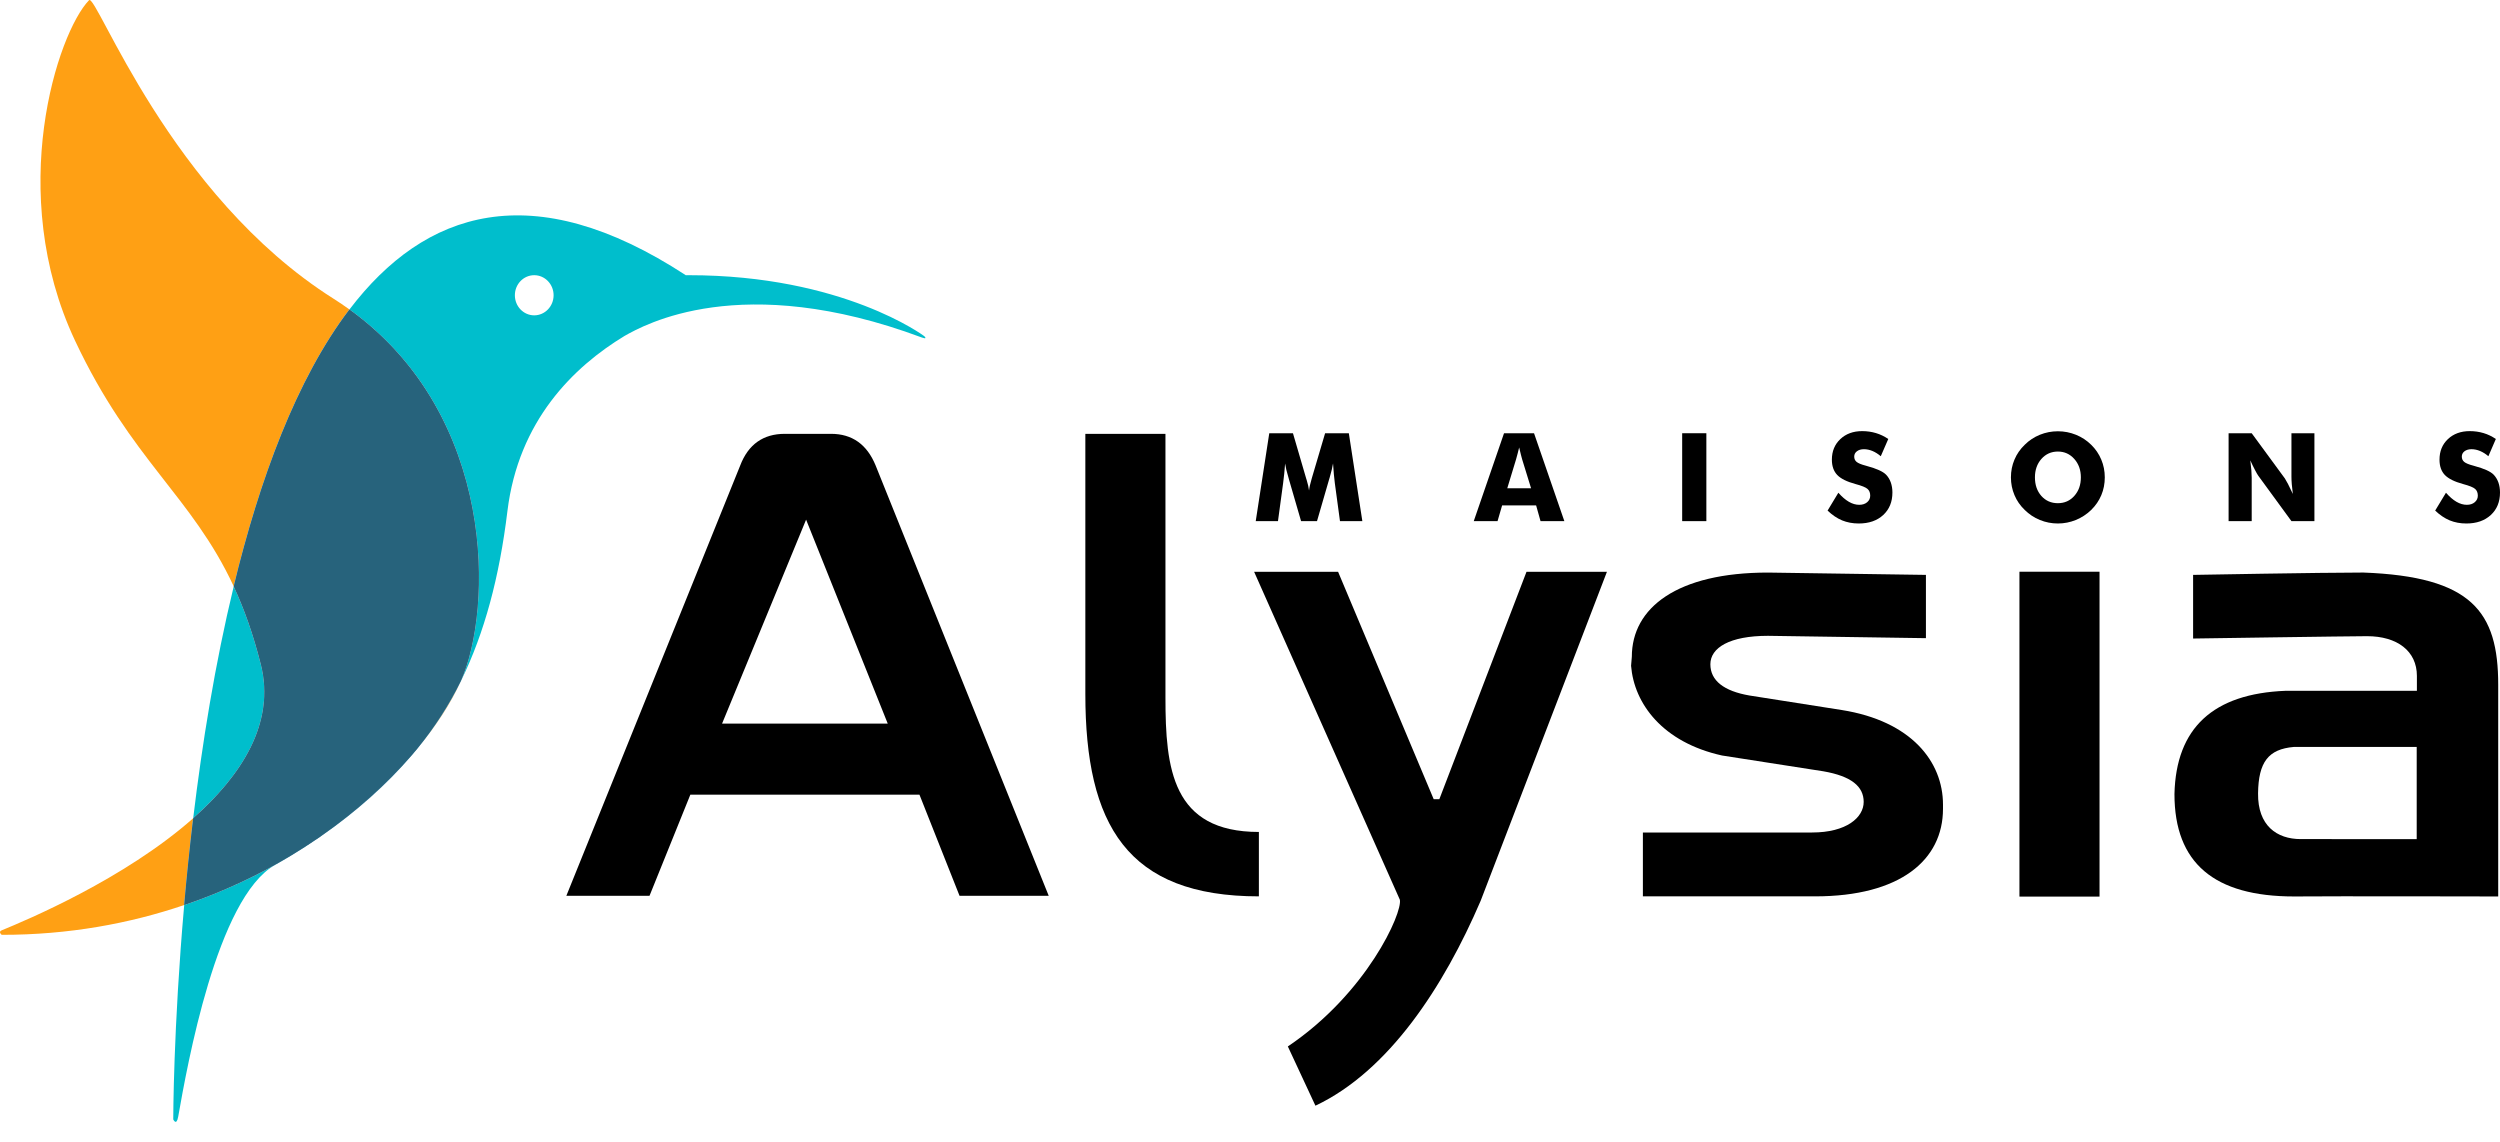
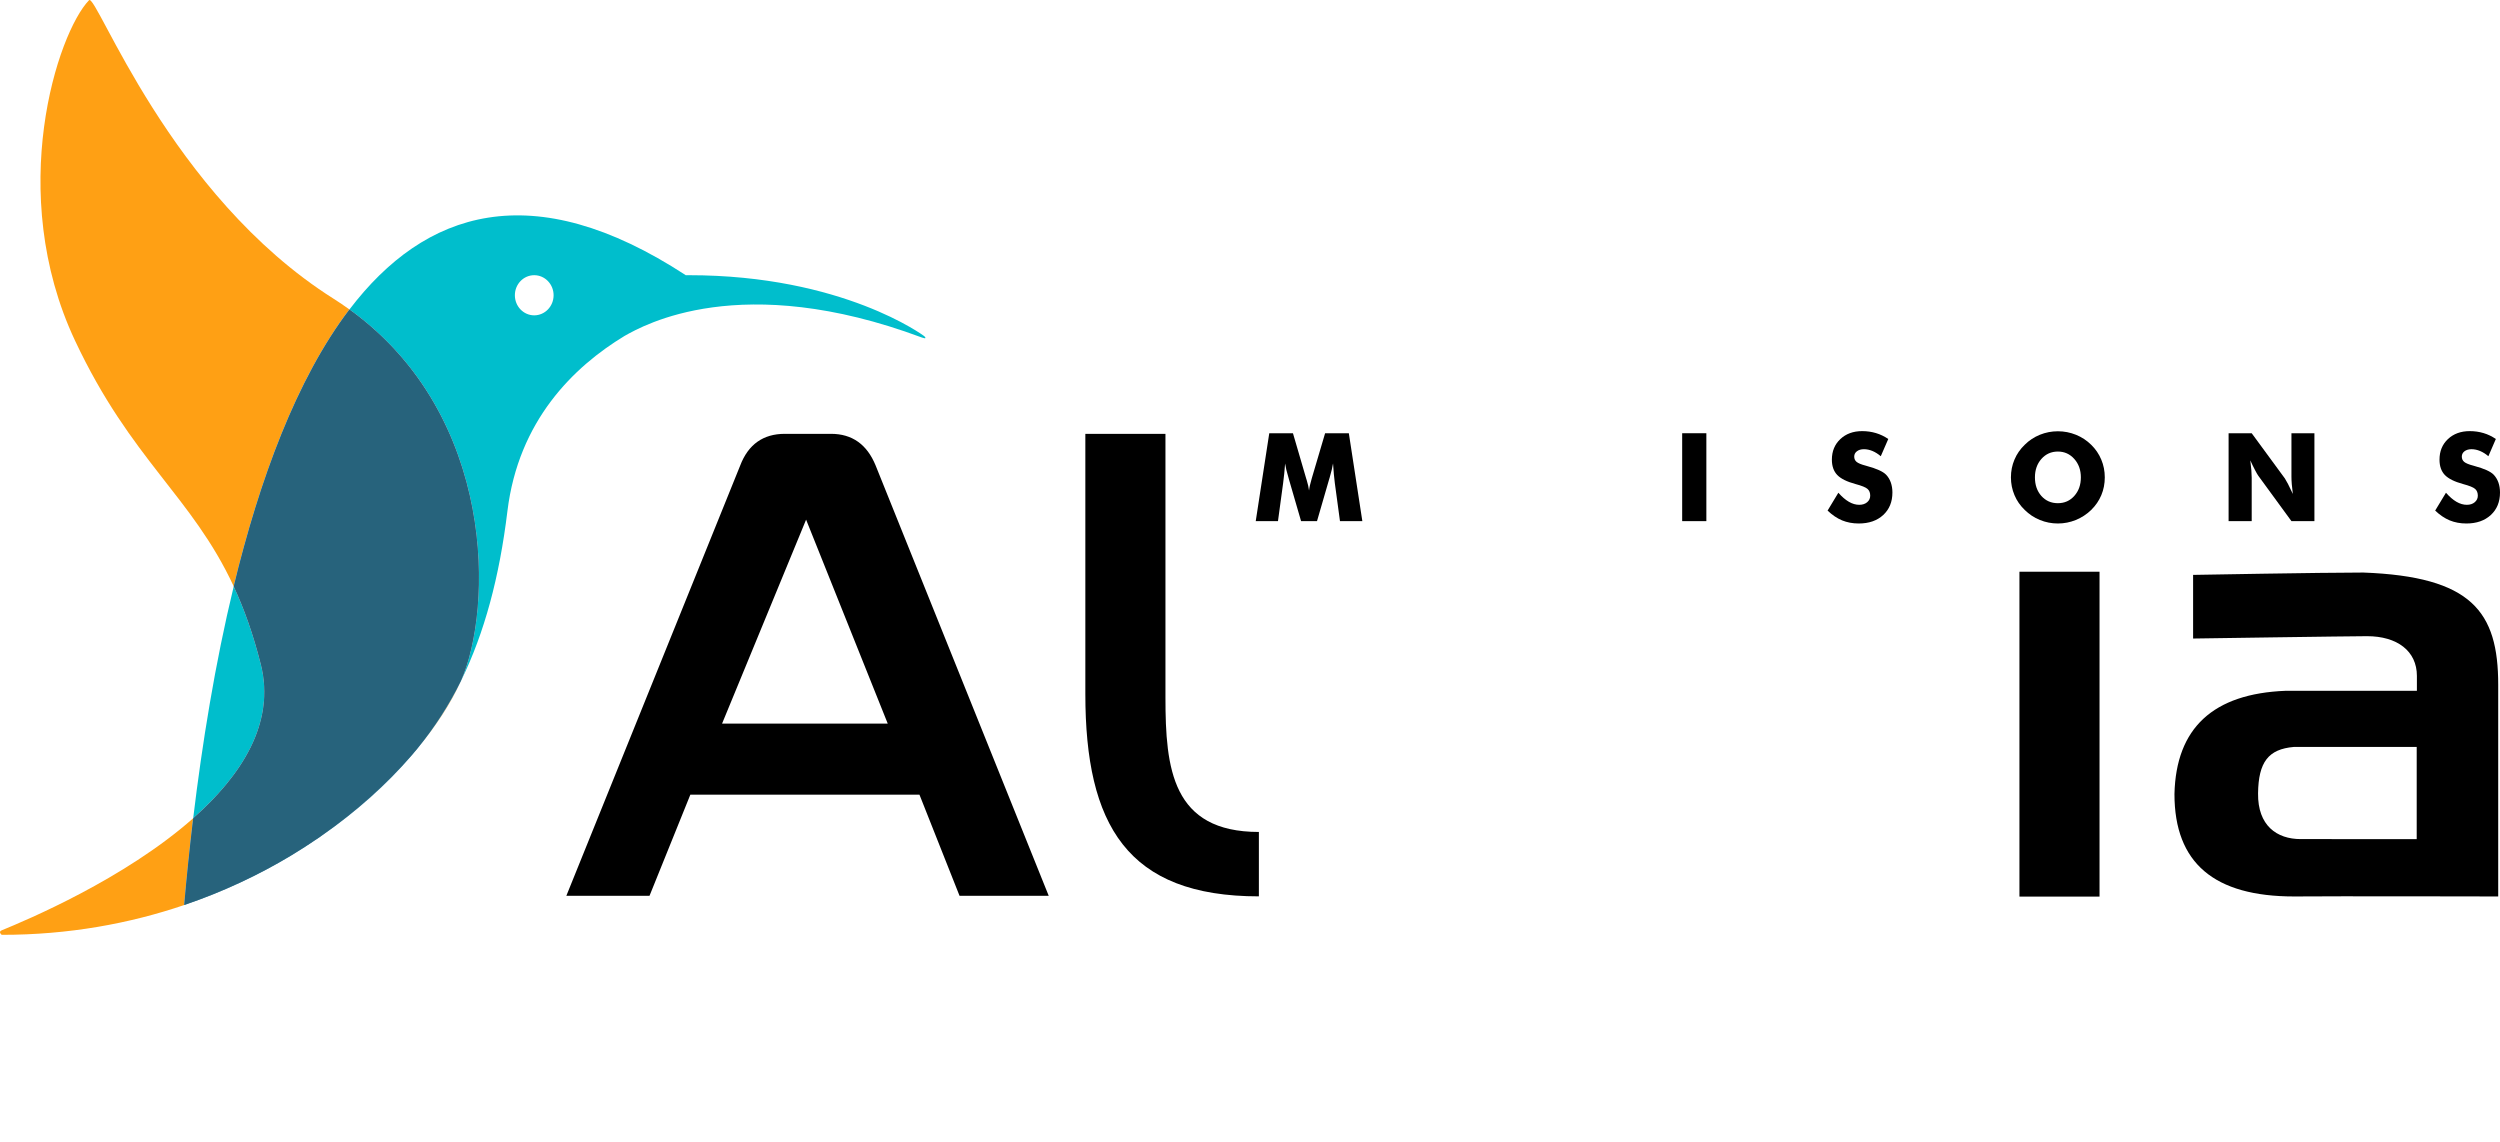
<svg xmlns="http://www.w3.org/2000/svg" xmlns:ns1="http://sodipodi.sourceforge.net/DTD/sodipodi-0.dtd" xmlns:ns2="http://www.inkscape.org/namespaces/inkscape" width="116" height="53" viewBox="0 0 116 53" fill="none" class="logo" version="1.1" id="svg60" ns1:docname="logo-Maisons-Alysia-b.svg" ns2:version="0.92.4 (5da689c313, 2019-01-14)">
  <defs id="defs64" />
  <ns1:namedview pagecolor="#ffffff" bordercolor="#666666" borderopacity="1" objecttolerance="10" gridtolerance="10" guidetolerance="10" ns2:pageopacity="0" ns2:pageshadow="2" ns2:window-width="1220" ns2:window-height="820" id="namedview62" showgrid="false" ns2:zoom="8.7047283" ns2:cx="66.572185" ns2:cy="23.454293" ns2:window-x="0" ns2:window-y="0" ns2:window-maximized="0" ns2:current-layer="svg60" />
  <path fill-rule="evenodd" clip-rule="evenodd" d="M63.213 24.181H62.175L61.936 22.417C61.919 22.293 61.904 22.155 61.891 22.003C61.876 21.85 61.863 21.684 61.853 21.503C61.826 21.676 61.775 21.892 61.699 22.15C61.683 22.204 61.67 22.244 61.663 22.27L61.109 24.181H60.37L59.815 22.27C59.808 22.244 59.797 22.204 59.782 22.15C59.703 21.892 59.653 21.677 59.629 21.506C59.618 21.661 59.605 21.814 59.59 21.965C59.575 22.117 59.557 22.267 59.537 22.417L59.298 24.181H58.266L58.894 20.102H59.993L60.608 22.206C60.612 22.22 60.62 22.244 60.631 22.278C60.689 22.466 60.724 22.626 60.739 22.76C60.746 22.688 60.761 22.607 60.781 22.519C60.801 22.431 60.829 22.325 60.865 22.2L61.485 20.102H62.586L63.213 24.181Z" fill="#FBFBFB" id="path2" style="fill:#000000" />
-   <path fill-rule="evenodd" clip-rule="evenodd" d="M69.937 22.657H71.042L70.627 21.311C70.614 21.27 70.597 21.204 70.574 21.113C70.553 21.023 70.523 20.905 70.489 20.762C70.464 20.862 70.44 20.959 70.417 21.049C70.394 21.14 70.371 21.228 70.346 21.311L69.937 22.657ZM68.382 24.181L69.787 20.102H71.179L72.586 24.181H71.481L71.276 23.451H69.698L69.486 24.181H68.382Z" fill="#FBFBFB" id="path4" style="fill:#000000" />
  <path fill-rule="evenodd" clip-rule="evenodd" d="M78.053 24.181H79.175V20.102H78.053V24.181Z" fill="#FBFBFB" id="path6" style="fill:#000000" />
  <path fill-rule="evenodd" clip-rule="evenodd" d="M85.3 22.863C85.465 23.051 85.629 23.191 85.789 23.284C85.949 23.377 86.109 23.423 86.269 23.423C86.417 23.423 86.54 23.384 86.635 23.304C86.73 23.224 86.778 23.122 86.778 23C86.778 22.864 86.737 22.76 86.654 22.687C86.572 22.613 86.385 22.537 86.094 22.459C85.695 22.351 85.412 22.211 85.247 22.038C85.083 21.865 84.999 21.629 84.999 21.328C84.999 20.938 85.13 20.62 85.391 20.374C85.652 20.128 85.99 20.004 86.405 20.004C86.63 20.004 86.842 20.035 87.044 20.095C87.245 20.155 87.436 20.247 87.616 20.369L87.268 21.169C87.141 21.061 87.012 20.98 86.88 20.925C86.747 20.87 86.616 20.843 86.486 20.843C86.353 20.843 86.244 20.876 86.161 20.939C86.077 21.004 86.036 21.085 86.036 21.186C86.036 21.288 86.072 21.37 86.145 21.431C86.219 21.492 86.36 21.552 86.569 21.606L86.619 21.621C87.072 21.743 87.37 21.878 87.513 22.025C87.609 22.125 87.683 22.245 87.733 22.385C87.782 22.526 87.808 22.681 87.808 22.852C87.808 23.285 87.666 23.633 87.382 23.896C87.098 24.158 86.72 24.29 86.246 24.29C85.963 24.29 85.704 24.241 85.471 24.145C85.239 24.048 85.015 23.897 84.8 23.691L85.3 22.863Z" fill="#FBFBFB" id="path8" style="fill:#000000" />
  <path fill-rule="evenodd" clip-rule="evenodd" d="M95.486 23.348C95.794 23.348 96.048 23.235 96.25 23.008C96.452 22.781 96.552 22.495 96.552 22.15C96.552 21.808 96.45 21.523 96.246 21.294C96.042 21.066 95.789 20.952 95.486 20.952C95.178 20.952 94.924 21.066 94.722 21.293C94.521 21.521 94.421 21.806 94.421 22.15C94.421 22.5 94.52 22.786 94.718 23.011C94.918 23.235 95.173 23.348 95.486 23.348ZM97.662 22.15C97.662 22.444 97.609 22.718 97.501 22.975C97.394 23.231 97.237 23.46 97.03 23.663C96.823 23.863 96.586 24.018 96.319 24.127C96.051 24.236 95.774 24.29 95.486 24.29C95.195 24.29 94.917 24.236 94.65 24.127C94.384 24.018 94.15 23.863 93.948 23.663C93.738 23.46 93.578 23.23 93.471 22.972C93.362 22.714 93.307 22.439 93.307 22.15C93.307 21.858 93.362 21.584 93.471 21.327C93.578 21.069 93.738 20.839 93.948 20.637C94.15 20.436 94.384 20.281 94.65 20.173C94.917 20.065 95.195 20.011 95.486 20.011C95.776 20.011 96.054 20.065 96.323 20.173C96.59 20.281 96.826 20.436 97.03 20.637C97.236 20.837 97.391 21.067 97.499 21.325C97.608 21.584 97.662 21.858 97.662 22.15Z" fill="#FBFBFB" id="path10" style="fill:#000000" />
  <path fill-rule="evenodd" clip-rule="evenodd" d="M103.407 24.181V20.102H104.479L106.018 22.2C106.047 22.243 106.096 22.329 106.164 22.458C106.231 22.587 106.306 22.74 106.388 22.919C106.366 22.75 106.349 22.6 106.339 22.468C106.328 22.335 106.323 22.218 106.323 22.117V20.102H107.389V24.181H106.323L104.785 22.075C104.753 22.032 104.703 21.947 104.636 21.817C104.568 21.689 104.495 21.537 104.414 21.361C104.436 21.532 104.453 21.684 104.463 21.815C104.473 21.948 104.479 22.065 104.479 22.167V24.181H103.407Z" fill="#FBFBFB" id="path12" style="fill:#000000" />
  <path fill-rule="evenodd" clip-rule="evenodd" d="M113.493 22.863C113.658 23.051 113.821 23.191 113.981 23.284C114.141 23.377 114.302 23.423 114.461 23.423C114.61 23.423 114.732 23.384 114.827 23.304C114.922 23.224 114.971 23.122 114.971 23C114.971 22.864 114.929 22.76 114.847 22.687C114.764 22.613 114.577 22.537 114.285 22.459C113.887 22.351 113.606 22.211 113.439 22.038C113.275 21.865 113.193 21.629 113.193 21.328C113.193 20.938 113.323 20.62 113.583 20.374C113.844 20.128 114.182 20.004 114.598 20.004C114.822 20.004 115.035 20.035 115.236 20.095C115.438 20.155 115.628 20.247 115.807 20.369L115.461 21.169C115.334 21.061 115.206 20.98 115.071 20.925C114.939 20.87 114.808 20.843 114.678 20.843C114.545 20.843 114.436 20.876 114.352 20.939C114.27 21.004 114.228 21.085 114.228 21.186C114.228 21.288 114.265 21.37 114.338 21.431C114.41 21.492 114.553 21.552 114.762 21.606L114.812 21.621C115.265 21.743 115.563 21.878 115.705 22.025C115.801 22.125 115.874 22.245 115.925 22.385C115.975 22.526 116 22.681 116 22.852C116 23.285 115.859 23.633 115.574 23.896C115.29 24.158 114.912 24.29 114.439 24.29C114.155 24.29 113.897 24.241 113.664 24.145C113.432 24.048 113.207 23.897 112.992 23.691L113.493 22.863Z" fill="#FBFBFB" id="path14" style="fill:#000000" />
  <path fill-rule="evenodd" clip-rule="evenodd" d="M41.191 33.575L37.403 24.112L33.504 33.575H41.191ZM44.523 41.566L42.663 36.873H32.032L30.137 41.566H26.278L34.345 21.601C34.719 20.622 35.41 20.13 36.416 20.13H38.559C39.541 20.13 40.231 20.622 40.63 21.601L48.661 41.566H44.523Z" fill="#FBFBFB" id="path16" style="fill:#000000" />
  <path fill-rule="evenodd" clip-rule="evenodd" d="M54.077 20.131V32.37C54.077 35.664 54.386 38.603 58.412 38.603V41.591C52.3 41.591 50.36 38.28 50.36 32.2V20.131H54.077Z" fill="#FBFBFB" id="path18" style="fill:#000000" />
-   <path fill-rule="evenodd" clip-rule="evenodd" d="M66.785 37.084L70.829 26.533H74.561L68.702 41.798C66.999 45.763 64.45 49.692 61.036 51.304L59.756 48.555C63.423 46.088 65.085 42.348 64.953 41.747L58.192 26.533H62.088L66.524 37.084H66.785Z" fill="#FBFBFB" id="path20" style="fill:#000000" />
-   <path fill-rule="evenodd" clip-rule="evenodd" d="M89.363 26.675V29.611L82.033 29.502C80.251 29.502 79.361 30.057 79.361 30.821C79.361 31.583 79.993 32.067 81.173 32.271L85.451 32.944C88.68 33.454 90.155 35.337 90.155 37.336V37.529C90.155 39.901 88.177 41.591 84.219 41.591H76.23V38.628H84.081C85.677 38.628 86.475 37.93 86.475 37.209C86.475 36.489 85.898 36.013 84.603 35.788L79.9 35.055C77.142 34.442 75.822 32.648 75.682 30.892L75.717 30.473C75.717 28.196 77.822 26.567 82.033 26.567L89.363 26.675Z" fill="#FBFBFB" id="path22" style="fill:#000000" />
  <path fill-rule="evenodd" clip-rule="evenodd" d="M93.702 41.602H97.418V26.528H93.702V41.602Z" fill="#FBFBFB" id="path24" style="fill:#000000" />
  <path fill-rule="evenodd" clip-rule="evenodd" d="M112.135 34.658H106.433C105.252 34.761 104.792 35.359 104.774 36.812C104.756 38.305 105.639 38.934 106.754 38.934L112.135 38.935V34.658ZM109.657 26.566C114.688 26.753 115.917 28.376 115.917 31.774V41.596C115.917 41.596 108.204 41.578 106.448 41.596C102.745 41.596 100.895 40.054 100.895 36.843C100.966 33.781 102.686 32.185 106.056 32.053H112.144V31.363C112.144 30.206 111.229 29.519 109.83 29.519C109.046 29.519 101.76 29.628 101.76 29.628V26.675C101.76 26.675 107.735 26.566 109.657 26.566Z" fill="#FBFBFB" id="path26" style="fill:#000000" />
  <path fill-rule="evenodd" clip-rule="evenodd" d="M19.392 34.701C19.378 34.718 19.366 34.735 19.351 34.752C19.366 34.735 19.378 34.718 19.392 34.701Z" fill="#6CADCA" id="path28" />
  <path fill-rule="evenodd" clip-rule="evenodd" d="M14.147 39.298C14.071 39.346 13.993 39.393 13.917 39.441C13.993 39.393 14.071 39.346 14.147 39.298Z" fill="#6CADCA" id="path30" />
  <path fill-rule="evenodd" clip-rule="evenodd" d="M14.85 38.829C14.74 38.905 14.626 38.979 14.513 39.055C14.626 38.979 14.739 38.905 14.85 38.829Z" fill="#6CADCA" id="path32" />
-   <path fill-rule="evenodd" clip-rule="evenodd" d="M8.039 51.94C8.039 51.94 8.188 52.27 8.27 51.805C8.684 49.462 10.061 41.664 12.761 40.134C13.006 39.996 13.249 39.853 13.488 39.708C12.011 40.596 10.357 41.379 8.547 41.994C8.04 47.738 8.039 51.94 8.039 51.94Z" fill="#00BECC" id="path34" />
  <path fill-rule="evenodd" clip-rule="evenodd" d="M12.105 30.829C11.748 29.408 11.322 28.233 10.845 27.207C9.978 30.788 9.378 34.52 8.964 37.967C11.204 35.987 12.789 33.552 12.105 30.829Z" fill="#00BECC" id="path36" />
  <path fill-rule="evenodd" clip-rule="evenodd" d="M24.788 14.632C24.292 14.632 23.89 14.215 23.89 13.7C23.89 13.185 24.292 12.769 24.788 12.769C25.283 12.769 25.687 13.185 25.687 13.7C25.687 14.215 25.283 14.632 24.788 14.632ZM42.888 15.599C42.888 15.599 39.127 12.769 31.959 12.769C31.911 12.769 31.868 12.771 31.822 12.771C24.699 8.117 19.71 9.767 16.215 14.36C23.062 19.293 22.867 28.29 21.378 31.612C21.388 31.593 21.399 31.576 21.408 31.557C22.477 29.362 23.17 26.794 23.544 23.719C24.057 19.515 26.61 17.023 28.978 15.588C29.871 15.086 34.375 12.53 42.767 15.658C42.989 15.74 42.959 15.672 42.888 15.599Z" fill="#00BECC" id="path38" />
  <path fill-rule="evenodd" clip-rule="evenodd" d="M14.911 38.785C16.483 37.697 17.893 36.462 19.079 35.074C17.979 36.341 16.582 37.622 14.911 38.785Z" fill="#6CADCA" id="path40" />
  <path fill-rule="evenodd" clip-rule="evenodd" d="M14.911 38.785C14.89 38.8 14.87 38.815 14.851 38.829C14.87 38.815 14.89 38.8 14.911 38.785Z" fill="#DD9936" id="path42" />
  <path fill-rule="evenodd" clip-rule="evenodd" d="M15.474 13.858C7.858 9.049 4.473 -0.346 4.131 0.01C2.672 1.523 0.242 8.918 3.483 15.809C6.086 21.346 8.898 23.018 10.845 27.207C12.047 22.248 13.763 17.581 16.215 14.36C15.976 14.188 15.73 14.02 15.474 13.858Z" fill="#FFA014" id="path44" />
-   <path fill-rule="evenodd" clip-rule="evenodd" d="M19.351 34.752C19.262 34.861 19.17 34.967 19.079 35.073C19.172 34.966 19.262 34.859 19.351 34.752Z" fill="#DD9936" id="path46" />
  <path fill-rule="evenodd" clip-rule="evenodd" d="M21.37 31.634C21.373 31.627 21.376 31.619 21.379 31.613C20.837 32.714 20.168 33.743 19.393 34.701C20.271 33.634 20.939 32.585 21.37 31.634Z" fill="#DD9936" id="path48" />
  <path fill-rule="evenodd" clip-rule="evenodd" d="M0.079 43.167C-0.099 43.241 0.079 43.376 0.079 43.376C3.183 43.379 6.019 42.852 8.547 41.994C8.659 40.718 8.797 39.366 8.964 37.967C5.762 40.798 1.222 42.697 0.079 43.167Z" fill="#FFA014" id="path50" />
  <path fill-rule="evenodd" clip-rule="evenodd" d="M13.917 39.441C13.775 39.531 13.633 39.621 13.489 39.708C13.634 39.621 13.775 39.531 13.917 39.441Z" fill="#DD9936" id="path52" />
  <path fill-rule="evenodd" clip-rule="evenodd" d="M14.513 39.055C14.391 39.136 14.27 39.218 14.146 39.298C14.271 39.218 14.391 39.136 14.513 39.055Z" fill="#DD9936" id="path54" />
  <path fill-rule="evenodd" clip-rule="evenodd" d="M16.215 14.36C13.764 17.581 12.047 22.249 10.845 27.207C11.322 28.233 11.748 29.407 12.105 30.829C12.789 33.552 11.204 35.987 8.964 37.967C8.796 39.366 8.658 40.718 8.546 41.994C10.356 41.379 12.01 40.596 13.488 39.708C13.632 39.621 13.775 39.531 13.917 39.441C13.993 39.393 14.071 39.346 14.146 39.298C14.27 39.218 14.391 39.135 14.513 39.055C14.626 38.98 14.74 38.906 14.851 38.829C14.87 38.815 14.89 38.8 14.911 38.785C16.581 37.622 17.979 36.341 19.079 35.074C19.169 34.967 19.263 34.861 19.351 34.752C19.365 34.735 19.378 34.718 19.392 34.701C20.169 33.743 20.836 32.713 21.378 31.612C22.867 28.289 23.062 19.293 16.215 14.36Z" fill="#6CADCA" id="path56" />
  <path fill-rule="evenodd" clip-rule="evenodd" d="M10.845 27.207C11.322 28.233 11.748 29.407 12.105 30.829C12.789 33.552 11.204 35.987 8.964 37.967C8.796 39.366 8.658 40.718 8.546 41.994C10.356 41.379 12.01 40.596 13.488 39.708C13.632 39.621 13.775 39.531 13.917 39.441C13.993 39.393 14.071 39.346 14.146 39.298C14.27 39.218 14.391 39.135 14.513 39.055C14.626 38.98 14.74 38.906 14.851 38.829C14.87 38.815 14.89 38.8 14.911 38.785C16.581 37.622 17.979 36.341 19.079 35.074C19.169 34.967 19.263 34.861 19.351 34.752C19.365 34.735 19.378 34.718 19.392 34.701C20.169 33.743 20.836 32.713 21.378 31.612C22.867 28.289 23.062 19.293 16.215 14.36C13.764 17.581 12.047 22.249 10.845 27.207Z" fill="#27637C" id="path58" />
</svg>